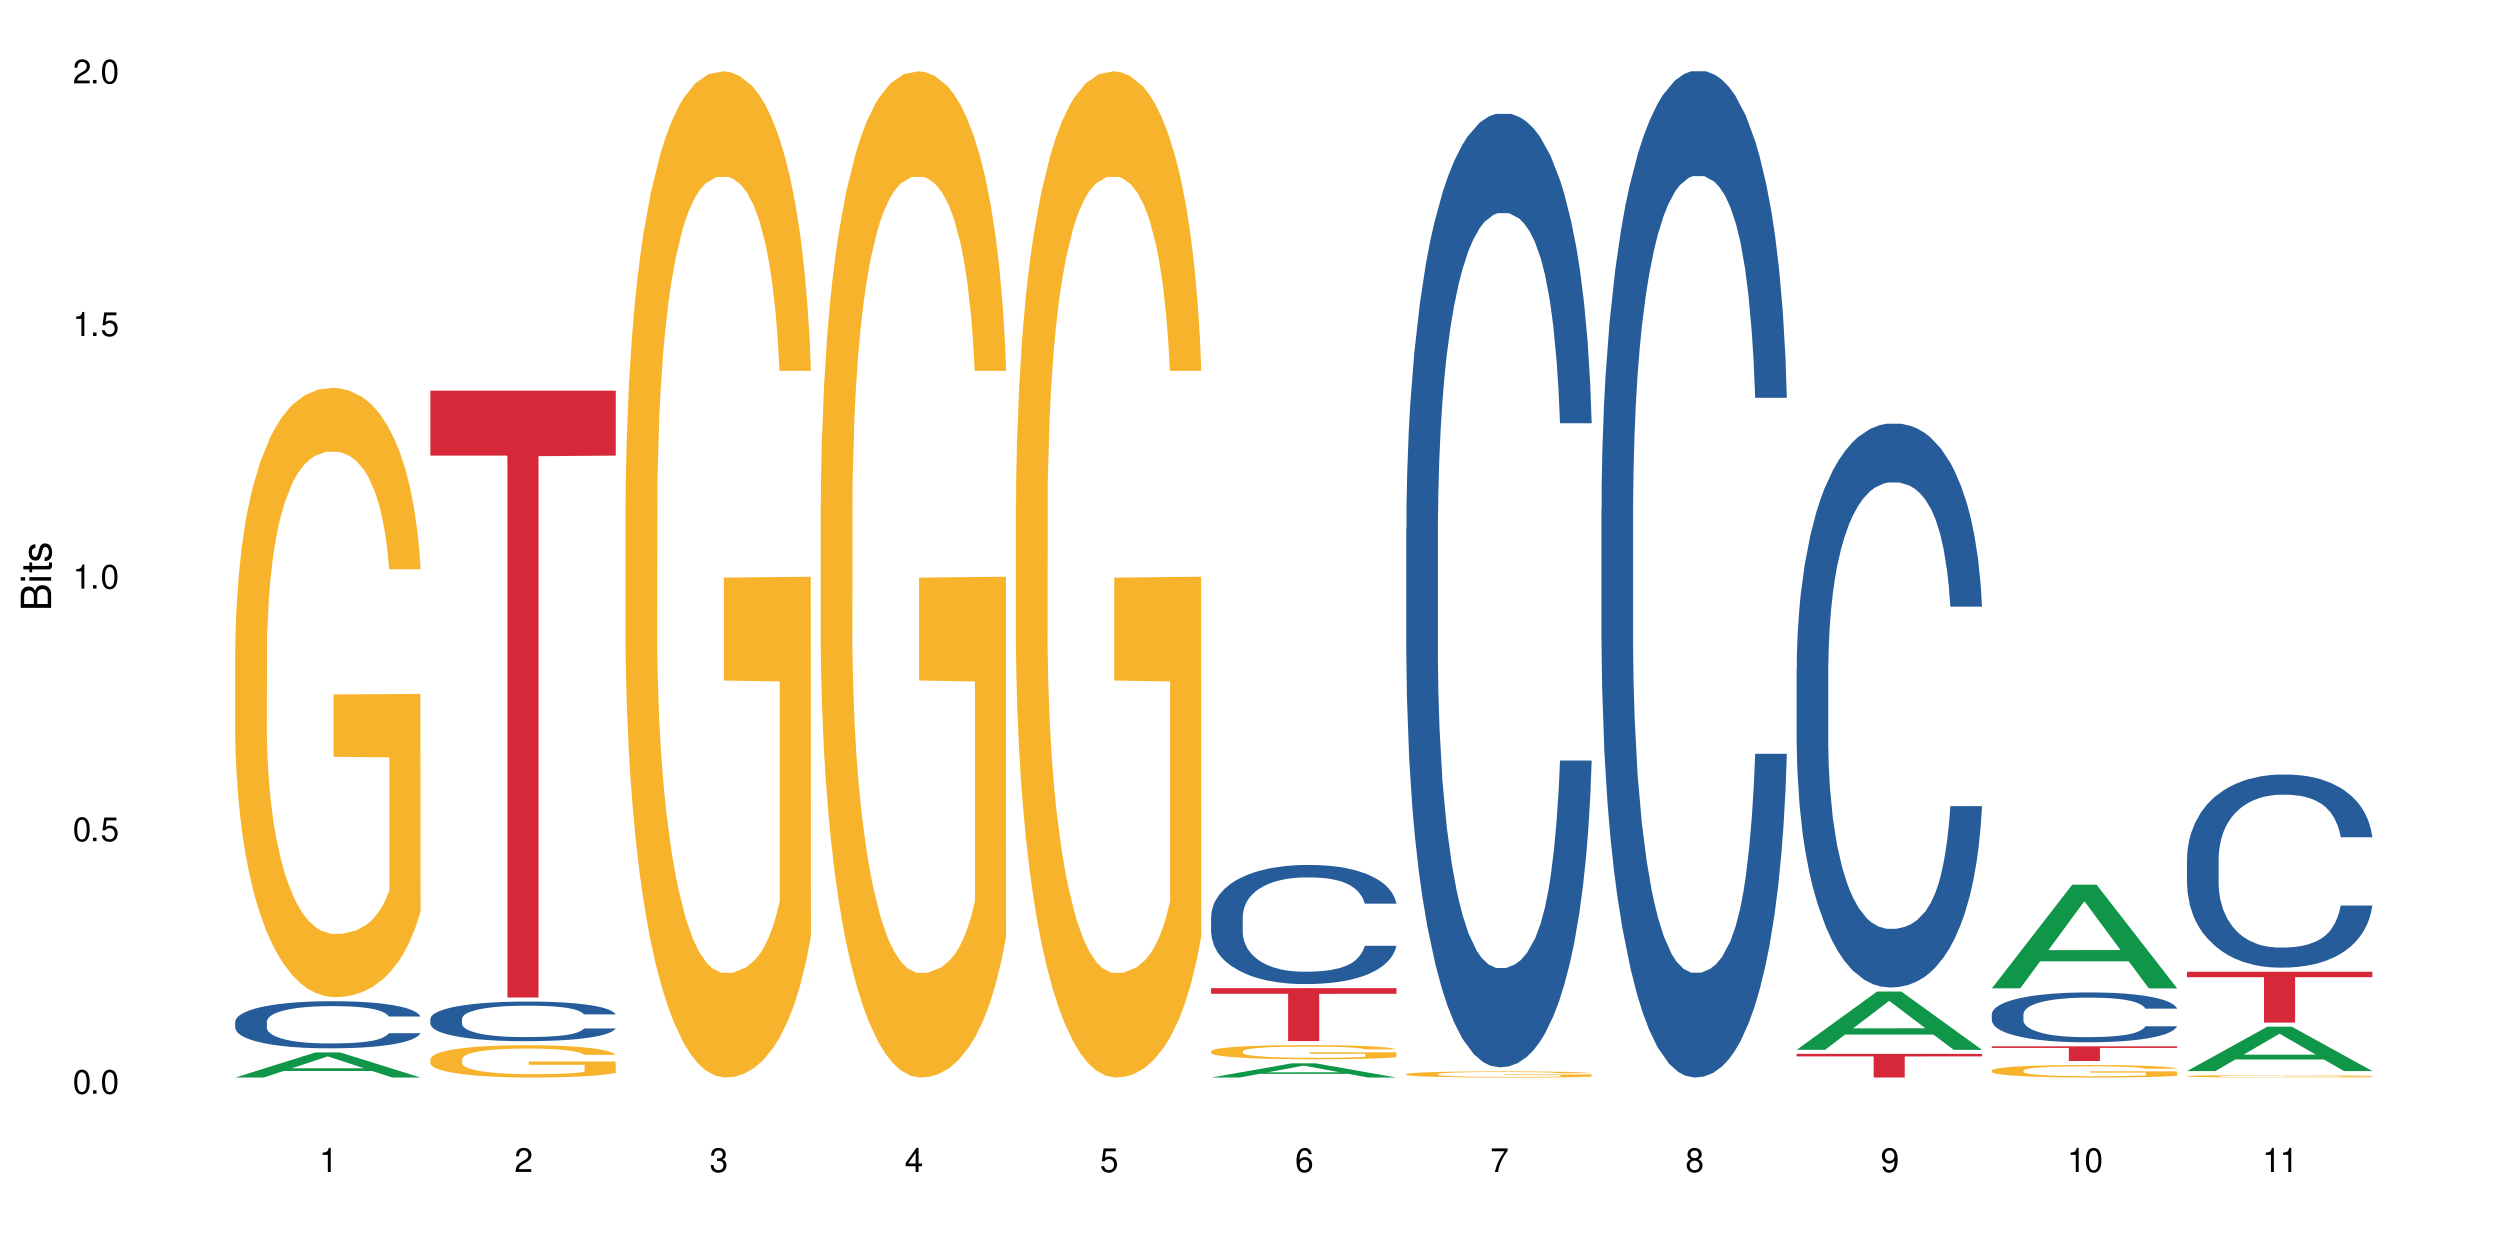
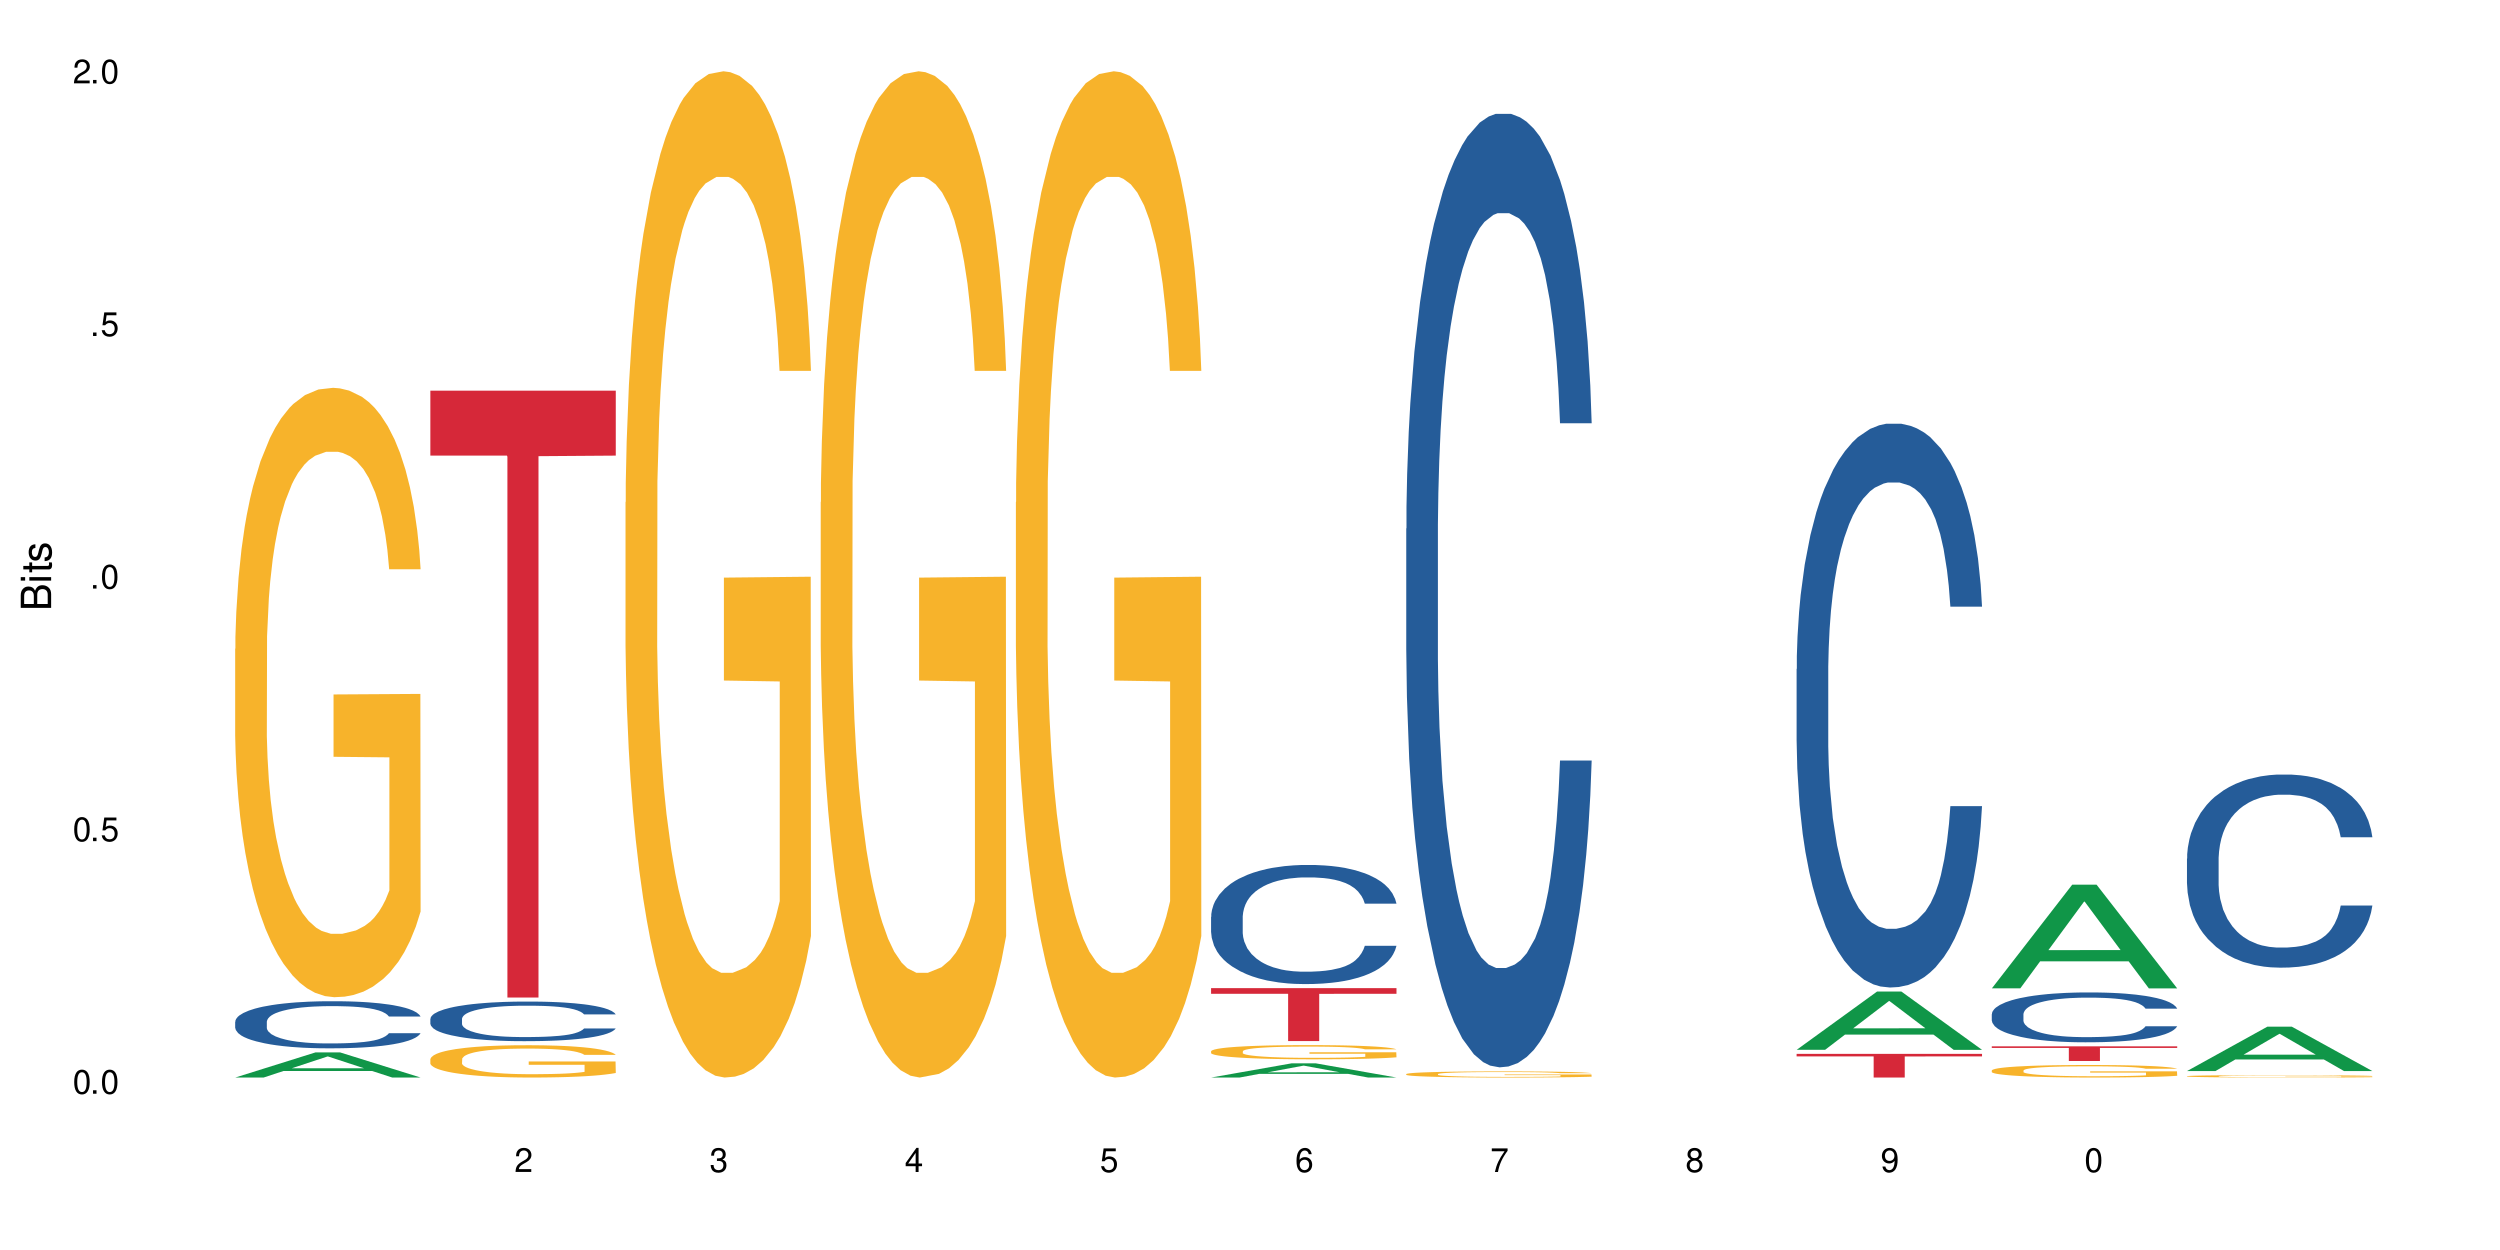
<svg xmlns="http://www.w3.org/2000/svg" xmlns:xlink="http://www.w3.org/1999/xlink" width="720" height="360" viewBox="0 0 720 360">
  <defs>
    <g>
      <g id="glyph-0-0">
</g>
      <g id="glyph-0-1">
        <path d="M 2.641 -6.938 C 2 -6.938 1.422 -6.656 1.078 -6.172 C 0.641 -5.562 0.406 -4.641 0.406 -3.359 C 0.406 -1.016 1.188 0.219 2.641 0.219 C 4.078 0.219 4.859 -1.016 4.859 -3.297 C 4.859 -4.641 4.656 -5.547 4.203 -6.172 C 3.844 -6.656 3.281 -6.938 2.641 -6.938 Z M 2.641 -6.188 C 3.547 -6.188 4 -5.25 4 -3.375 C 4 -1.406 3.562 -0.484 2.625 -0.484 C 1.734 -0.484 1.281 -1.438 1.281 -3.344 C 1.281 -5.25 1.734 -6.188 2.641 -6.188 Z M 2.641 -6.188 " />
      </g>
      <g id="glyph-0-2">
        <path d="M 1.828 -1 L 0.828 -1 L 0.828 0 L 1.828 0 Z M 1.828 -1 " />
      </g>
      <g id="glyph-0-3">
        <path d="M 4.562 -6.797 L 1.062 -6.797 L 0.547 -3.094 L 1.328 -3.094 C 1.719 -3.562 2.047 -3.734 2.578 -3.734 C 3.484 -3.734 4.062 -3.109 4.062 -2.094 C 4.062 -1.125 3.484 -0.531 2.578 -0.531 C 1.828 -0.531 1.375 -0.906 1.188 -1.672 L 0.328 -1.672 C 0.453 -1.109 0.547 -0.844 0.75 -0.594 C 1.125 -0.078 1.828 0.219 2.594 0.219 C 3.969 0.219 4.922 -0.781 4.922 -2.219 C 4.922 -3.562 4.031 -4.484 2.719 -4.484 C 2.25 -4.484 1.859 -4.359 1.469 -4.062 L 1.734 -5.969 L 4.562 -5.969 Z M 4.562 -6.797 " />
      </g>
      <g id="glyph-0-4">
-         <path d="M 2.484 -4.938 L 2.484 0 L 3.328 0 L 3.328 -6.938 L 2.766 -6.938 C 2.469 -5.875 2.281 -5.734 0.984 -5.562 L 0.984 -4.938 Z M 2.484 -4.938 " />
-       </g>
+         </g>
      <g id="glyph-0-5">
        <path d="M 4.859 -0.828 L 1.281 -0.828 C 1.359 -1.406 1.672 -1.781 2.5 -2.281 L 3.469 -2.828 C 4.406 -3.344 4.906 -4.062 4.906 -4.906 C 4.906 -5.484 4.672 -6.031 4.266 -6.406 C 3.859 -6.766 3.375 -6.938 2.719 -6.938 C 1.859 -6.938 1.219 -6.625 0.844 -6.031 C 0.609 -5.672 0.5 -5.234 0.484 -4.531 L 1.328 -4.531 C 1.359 -5.016 1.406 -5.281 1.531 -5.516 C 1.75 -5.938 2.188 -6.203 2.703 -6.203 C 3.469 -6.203 4.031 -5.641 4.031 -4.891 C 4.031 -4.344 3.719 -3.859 3.125 -3.516 L 2.234 -3 C 0.812 -2.172 0.406 -1.531 0.328 -0.016 L 4.859 -0.016 Z M 4.859 -0.828 " />
      </g>
      <g id="glyph-0-6">
        <path d="M 2.125 -3.188 L 2.578 -3.188 C 3.5 -3.188 3.984 -2.766 3.984 -1.922 C 3.984 -1.062 3.469 -0.531 2.594 -0.531 C 1.656 -0.531 1.203 -1 1.156 -2.016 L 0.312 -2.016 C 0.344 -1.453 0.438 -1.094 0.609 -0.781 C 0.953 -0.109 1.625 0.219 2.547 0.219 C 3.953 0.219 4.859 -0.625 4.859 -1.938 C 4.859 -2.828 4.516 -3.297 3.703 -3.594 C 4.344 -3.844 4.656 -4.328 4.656 -5.031 C 4.656 -6.219 3.875 -6.938 2.578 -6.938 C 1.203 -6.938 0.484 -6.172 0.453 -4.703 L 1.297 -4.703 C 1.312 -5.125 1.344 -5.359 1.453 -5.578 C 1.641 -5.969 2.062 -6.203 2.594 -6.203 C 3.344 -6.203 3.797 -5.75 3.797 -5 C 3.797 -4.516 3.609 -4.219 3.25 -4.047 C 3.016 -3.953 2.703 -3.922 2.125 -3.906 Z M 2.125 -3.188 " />
      </g>
      <g id="glyph-0-7">
        <path d="M 3.141 -1.672 L 3.141 0 L 3.984 0 L 3.984 -1.672 L 4.984 -1.672 L 4.984 -2.438 L 3.984 -2.438 L 3.984 -6.938 L 3.359 -6.938 L 0.266 -2.578 L 0.266 -1.672 Z M 3.141 -2.438 L 1 -2.438 L 3.141 -5.5 Z M 3.141 -2.438 " />
      </g>
      <g id="glyph-0-8">
        <path d="M 4.781 -5.125 C 4.609 -6.266 3.891 -6.938 2.844 -6.938 C 2.094 -6.938 1.422 -6.578 1.031 -5.953 C 0.594 -5.266 0.406 -4.422 0.406 -3.172 C 0.406 -2 0.578 -1.25 0.984 -0.641 C 1.359 -0.078 1.953 0.219 2.703 0.219 C 3.984 0.219 4.922 -0.75 4.922 -2.094 C 4.922 -3.375 4.062 -4.281 2.844 -4.281 C 2.172 -4.281 1.641 -4.031 1.281 -3.516 C 1.281 -5.234 1.828 -6.188 2.797 -6.188 C 3.391 -6.188 3.797 -5.797 3.938 -5.125 Z M 2.734 -3.531 C 3.547 -3.531 4.062 -2.953 4.062 -2.031 C 4.062 -1.156 3.484 -0.531 2.703 -0.531 C 1.922 -0.531 1.328 -1.188 1.328 -2.078 C 1.328 -2.938 1.906 -3.531 2.734 -3.531 Z M 2.734 -3.531 " />
      </g>
      <g id="glyph-0-9">
        <path d="M 4.984 -6.797 L 0.438 -6.797 L 0.438 -5.969 L 4.109 -5.969 C 2.5 -3.656 1.828 -2.234 1.328 0 L 2.219 0 C 2.594 -2.172 3.453 -4.047 4.984 -6.094 Z M 4.984 -6.797 " />
      </g>
      <g id="glyph-0-10">
        <path d="M 3.75 -3.656 C 4.469 -4.094 4.688 -4.438 4.688 -5.078 C 4.688 -6.172 3.844 -6.938 2.641 -6.938 C 1.438 -6.938 0.594 -6.172 0.594 -5.094 C 0.594 -4.438 0.812 -4.094 1.516 -3.656 C 0.734 -3.266 0.359 -2.703 0.359 -1.922 C 0.359 -0.656 1.281 0.219 2.641 0.219 C 3.984 0.219 4.922 -0.656 4.922 -1.922 C 4.922 -2.703 4.531 -3.266 3.75 -3.656 Z M 2.641 -6.188 C 3.359 -6.188 3.812 -5.75 3.812 -5.062 C 3.812 -4.406 3.344 -3.984 2.641 -3.984 C 1.922 -3.984 1.453 -4.406 1.453 -5.078 C 1.453 -5.75 1.922 -6.188 2.641 -6.188 Z M 2.641 -3.266 C 3.484 -3.266 4.062 -2.719 4.062 -1.906 C 4.062 -1.078 3.484 -0.531 2.625 -0.531 C 1.797 -0.531 1.219 -1.094 1.219 -1.906 C 1.219 -2.719 1.781 -3.266 2.641 -3.266 Z M 2.641 -3.266 " />
      </g>
      <g id="glyph-0-11">
        <path d="M 0.516 -1.578 C 0.672 -0.453 1.406 0.219 2.438 0.219 C 3.188 0.219 3.859 -0.141 4.266 -0.766 C 4.688 -1.453 4.891 -2.297 4.891 -3.547 C 4.891 -4.719 4.703 -5.453 4.312 -6.078 C 3.938 -6.641 3.344 -6.938 2.594 -6.938 C 1.297 -6.938 0.359 -5.969 0.359 -4.625 C 0.359 -3.344 1.234 -2.453 2.453 -2.453 C 3.094 -2.453 3.578 -2.672 4.016 -3.203 C 4 -1.484 3.469 -0.531 2.5 -0.531 C 1.906 -0.531 1.484 -0.906 1.359 -1.578 Z M 2.578 -6.203 C 3.375 -6.203 3.969 -5.531 3.969 -4.641 C 3.969 -3.797 3.391 -3.188 2.547 -3.188 C 1.734 -3.188 1.234 -3.766 1.234 -4.688 C 1.234 -5.562 1.797 -6.203 2.578 -6.203 Z M 2.578 -6.203 " />
      </g>
      <g id="glyph-1-0">
</g>
      <g id="glyph-1-1">
        <path d="M 0 -0.953 L 0 -4.891 C 0 -5.719 -0.234 -6.344 -0.734 -6.797 C -1.188 -7.234 -1.812 -7.469 -2.5 -7.469 C -3.547 -7.469 -4.188 -7 -4.625 -5.875 C -4.984 -6.688 -5.625 -7.094 -6.531 -7.094 C -7.172 -7.094 -7.734 -6.859 -8.141 -6.391 C -8.562 -5.922 -8.75 -5.344 -8.75 -4.5 L -8.75 -0.953 Z M -4.984 -2.062 L -7.766 -2.062 L -7.766 -4.219 C -7.766 -4.844 -7.688 -5.203 -7.453 -5.5 C -7.219 -5.812 -6.859 -5.969 -6.375 -5.969 C -5.891 -5.969 -5.531 -5.812 -5.297 -5.5 C -5.062 -5.203 -4.984 -4.844 -4.984 -4.219 Z M -0.984 -2.062 L -4 -2.062 L -4 -4.781 C -4 -5.766 -3.438 -6.359 -2.484 -6.359 C -1.547 -6.359 -0.984 -5.766 -0.984 -4.781 Z M -0.984 -2.062 " />
      </g>
      <g id="glyph-1-2">
        <path d="M -6.281 -1.797 L -6.281 -0.797 L 0 -0.797 L 0 -1.797 Z M -8.75 -1.797 L -8.75 -0.797 L -7.484 -0.797 L -7.484 -1.797 Z M -8.75 -1.797 " />
      </g>
      <g id="glyph-1-3">
        <path d="M -6.281 -3.047 L -6.281 -2.016 L -8.016 -2.016 L -8.016 -1.016 L -6.281 -1.016 L -6.281 -0.172 L -5.469 -0.172 L -5.469 -1.016 L -0.719 -1.016 C -0.078 -1.016 0.281 -1.453 0.281 -2.234 C 0.281 -2.5 0.25 -2.719 0.188 -3.047 L -0.641 -3.047 C -0.609 -2.906 -0.594 -2.766 -0.594 -2.562 C -0.594 -2.141 -0.719 -2.016 -1.156 -2.016 L -5.469 -2.016 L -5.469 -3.047 Z M -6.281 -3.047 " />
      </g>
      <g id="glyph-1-4">
        <path d="M -4.531 -5.25 C -5.766 -5.25 -6.469 -4.422 -6.469 -2.969 C -6.469 -1.516 -5.719 -0.562 -4.547 -0.562 C -3.562 -0.562 -3.094 -1.062 -2.734 -2.562 L -2.516 -3.484 C -2.344 -4.188 -2.094 -4.469 -1.641 -4.469 C -1.047 -4.469 -0.641 -3.875 -0.641 -3 C -0.641 -2.453 -0.797 -2 -1.062 -1.75 C -1.25 -1.594 -1.422 -1.531 -1.875 -1.469 L -1.875 -0.406 C -0.422 -0.453 0.281 -1.266 0.281 -2.922 C 0.281 -4.5 -0.5 -5.516 -1.719 -5.516 C -2.656 -5.516 -3.172 -4.984 -3.469 -3.734 L -3.703 -2.766 C -3.891 -1.953 -4.156 -1.609 -4.594 -1.609 C -5.188 -1.609 -5.547 -2.125 -5.547 -2.938 C -5.547 -3.75 -5.203 -4.172 -4.531 -4.203 Z M -4.531 -5.25 " />
      </g>
    </g>
  </defs>
  <rect x="-72" y="-36" width="864" height="432" fill="rgb(100%, 100%, 100%)" fill-opacity="1" />
  <path fill-rule="nonzero" fill="rgb(6.275%, 58.824%, 28.235%)" fill-opacity="1" d="M 67.73 310.324 L 67.789 310.32 L 90.895 303.082 L 97.91 303.082 L 121.133 310.332 L 112.973 310.332 L 107.152 308.441 L 81.652 308.441 L 75.945 310.324 L 67.73 310.324 L 84.105 307.656 L 104.816 307.652 L 94.488 304.27 L 94.375 304.262 L 94.262 304.281 L 84.047 307.652 L 84.105 307.656 Z M 67.73 310.324 " />
  <path fill-rule="nonzero" fill="rgb(14.51%, 36.078%, 60%)" fill-opacity="1" d="M 67.73 294.262 L 67.797 294.246 L 67.797 293.949 L 67.992 293.48 L 68.449 292.883 L 68.902 292.477 L 70.074 291.746 L 71.703 291.039 L 73.398 290.492 L 74.633 290.172 L 75.742 289.922 L 78.281 289.465 L 79.91 289.23 L 81.668 289.02 L 83.816 288.809 L 85.379 288.684 L 88.895 288.484 L 91.5 288.398 L 93.52 288.359 L 97.883 288.359 L 100.488 288.41 L 102.375 288.473 L 104.461 288.57 L 106.219 288.684 L 109.281 288.957 L 112.016 289.305 L 113.254 289.5 L 115.207 289.887 L 116.703 290.258 L 117.746 290.578 L 118.918 291.039 L 119.961 291.598 L 120.742 292.227 L 121.133 292.762 L 112.016 292.762 L 111.559 292.266 L 111.039 291.879 L 110.062 291.371 L 109.086 291.012 L 107.715 290.652 L 106.48 290.418 L 104.785 290.184 L 103.289 290.035 L 101.727 289.922 L 100.227 289.848 L 97.363 289.773 L 94.039 289.773 L 92.805 289.797 L 90.262 289.898 L 88.895 289.984 L 86.941 290.156 L 85.574 290.32 L 83.945 290.566 L 82.84 290.777 L 81.473 291.102 L 80.496 291.387 L 79.387 291.793 L 78.738 292.105 L 78.152 292.449 L 77.629 292.859 L 77.238 293.293 L 76.977 293.754 L 76.848 294.199 L 76.848 296.121 L 76.977 296.566 L 77.305 297.086 L 78.152 297.844 L 79.387 298.5 L 80.82 299.02 L 82.188 299.391 L 82.969 299.566 L 84.012 299.762 L 85.641 300.012 L 87.984 300.258 L 89.352 300.359 L 91.438 300.457 L 93.586 300.508 L 96.449 300.508 L 98.988 300.457 L 100.684 300.395 L 102.441 300.297 L 104.852 300.086 L 106.348 299.887 L 107.652 299.652 L 108.629 299.418 L 109.281 299.219 L 110.258 298.832 L 111.039 298.414 L 111.625 297.977 L 112.016 297.559 L 121.133 297.559 L 120.742 298.055 L 120.156 298.535 L 119.57 298.895 L 118.656 299.328 L 117.613 299.715 L 116.117 300.148 L 114.879 300.434 L 113.254 300.742 L 111.754 300.977 L 110.125 301.188 L 107.715 301.438 L 106.152 301.559 L 104.461 301.672 L 102.441 301.77 L 99.902 301.859 L 97.168 301.906 L 94.625 301.918 L 91.891 301.895 L 89.871 301.844 L 87.203 301.734 L 83.883 301.512 L 81.473 301.273 L 79.582 301.039 L 77.957 300.793 L 76.133 300.457 L 73.789 299.91 L 72.355 299.492 L 71.379 299.145 L 70.27 298.66 L 69.488 298.227 L 68.578 297.531 L 67.926 296.652 L 67.73 295.973 Z M 67.73 294.262 " />
  <path fill-rule="nonzero" fill="rgb(96.863%, 70.196%, 16.863%)" fill-opacity="1" d="M 67.73 186.863 L 67.797 186.703 L 67.797 183.496 L 68.055 176.285 L 68.707 166.348 L 69.555 158.172 L 70.465 151.762 L 71.051 148.395 L 72.027 143.586 L 72.875 140.062 L 75.023 132.848 L 77.762 126.117 L 79.258 123.23 L 80.949 120.508 L 83.359 117.461 L 84.469 116.34 L 87.855 113.777 L 91.695 112.172 L 95.93 111.691 L 97.883 111.852 L 100.555 112.492 L 104.199 114.258 L 106.285 115.859 L 107.91 117.461 L 109.605 119.547 L 111.688 122.75 L 113.645 126.598 L 115.207 130.445 L 116.77 135.254 L 118.07 140.383 L 119.18 145.992 L 120.156 152.723 L 120.742 158.332 L 121.133 163.941 L 112.078 163.941 L 111.559 158.332 L 110.973 154.004 L 109.996 148.715 L 109.02 144.871 L 108.043 141.824 L 106.219 137.656 L 104.656 135.094 L 102.703 132.848 L 100.812 131.406 L 98.664 130.445 L 97.363 130.125 L 93.91 130.125 L 90.785 131.246 L 88.961 132.527 L 87.66 133.809 L 85.836 136.215 L 84.727 138.137 L 84.078 139.422 L 82.125 144.391 L 80.82 148.875 L 80.105 151.922 L 79.191 156.73 L 78.543 161.059 L 77.824 167.469 L 77.434 172.277 L 76.914 183.176 L 76.848 212.027 L 77.043 218.117 L 77.434 224.688 L 77.957 230.457 L 78.738 236.551 L 79.52 241.195 L 80.887 247.449 L 82.059 251.617 L 82.969 254.34 L 84.727 258.668 L 85.445 260.109 L 87.137 262.996 L 88.895 265.238 L 91.047 267.164 L 92.672 268.125 L 95.277 268.926 L 98.598 268.926 L 102.508 267.965 L 104.98 266.68 L 106.676 265.398 L 107.781 264.277 L 109.148 262.516 L 110.125 260.91 L 111.039 259.148 L 112.145 256.422 L 112.145 218.117 L 96.059 217.957 L 96.059 200.004 L 121.066 199.844 L 121.133 262.516 L 119.766 266.84 L 118.07 271.008 L 116.441 274.215 L 114.75 276.938 L 112.34 279.984 L 110.387 281.906 L 107.391 284.152 L 104.656 285.594 L 101.789 286.555 L 99.25 287.035 L 96.254 287.195 L 93.586 286.875 L 90.719 285.914 L 88.441 284.633 L 86.355 283.031 L 84.273 280.945 L 81.668 277.582 L 79.973 274.855 L 78.215 271.488 L 76.457 267.484 L 74.895 263.156 L 73.852 259.789 L 72.812 255.941 L 71.703 251.133 L 70.66 245.684 L 69.879 240.715 L 69.164 235.105 L 68.645 229.816 L 68.121 222.605 L 67.859 216.836 L 67.73 211.867 Z M 67.73 186.863 " />
  <path fill-rule="nonzero" fill="rgb(14.51%, 36.078%, 60%)" fill-opacity="1" d="M 123.941 293.418 L 124.008 293.406 L 124.008 293.156 L 124.203 292.762 L 124.66 292.262 L 125.113 291.918 L 126.285 291.301 L 127.914 290.707 L 129.609 290.25 L 130.844 289.977 L 131.953 289.77 L 134.492 289.383 L 136.121 289.184 L 137.879 289.008 L 140.027 288.832 L 141.59 288.727 L 145.109 288.559 L 147.711 288.488 L 149.73 288.457 L 154.094 288.457 L 156.699 288.496 L 158.59 288.551 L 160.672 288.633 L 162.43 288.727 L 165.492 288.957 L 168.227 289.246 L 169.465 289.414 L 171.418 289.738 L 172.914 290.051 L 173.957 290.32 L 175.129 290.707 L 176.172 291.176 L 176.953 291.707 L 177.344 292.156 L 168.227 292.156 L 167.77 291.738 L 167.25 291.414 L 166.273 290.988 L 165.297 290.688 L 163.93 290.383 L 162.691 290.188 L 160.996 289.988 L 159.5 289.863 L 157.938 289.77 L 156.438 289.707 L 153.574 289.645 L 150.254 289.645 L 149.016 289.664 L 146.477 289.746 L 145.109 289.82 L 143.152 289.969 L 141.785 290.102 L 140.156 290.312 L 139.051 290.488 L 137.684 290.758 L 136.707 291 L 135.598 291.344 L 134.949 291.602 L 134.363 291.895 L 133.84 292.238 L 133.449 292.605 L 133.191 292.988 L 133.059 293.363 L 133.059 294.98 L 133.191 295.355 L 133.516 295.793 L 134.363 296.43 L 135.598 296.98 L 137.031 297.422 L 138.398 297.734 L 139.18 297.879 L 140.223 298.047 L 141.852 298.254 L 144.195 298.461 L 145.562 298.547 L 147.648 298.629 L 149.797 298.672 L 152.66 298.672 L 155.203 298.629 L 156.895 298.578 L 158.652 298.492 L 161.062 298.316 L 162.559 298.148 L 163.863 297.953 L 164.84 297.754 L 165.492 297.586 L 166.469 297.266 L 167.25 296.91 L 167.836 296.543 L 168.227 296.191 L 177.344 296.191 L 176.953 296.605 L 176.367 297.012 L 175.781 297.316 L 174.867 297.68 L 173.828 298.004 L 172.328 298.367 L 171.09 298.609 L 169.465 298.867 L 167.965 299.066 L 166.336 299.246 L 163.93 299.453 L 162.363 299.559 L 160.672 299.652 L 158.652 299.734 L 156.113 299.809 L 153.379 299.848 L 150.84 299.859 L 148.102 299.84 L 146.086 299.797 L 143.414 299.703 L 140.094 299.516 L 137.684 299.316 L 135.793 299.121 L 134.168 298.91 L 132.344 298.629 L 130 298.172 L 128.566 297.816 L 127.59 297.523 L 126.48 297.117 L 125.699 296.754 L 124.789 296.168 L 124.137 295.43 L 123.941 294.855 Z M 123.941 293.418 " />
  <path fill-rule="nonzero" fill="rgb(96.863%, 70.196%, 16.863%)" fill-opacity="1" d="M 123.941 305.012 L 124.008 305 L 124.008 304.832 L 124.27 304.449 L 124.918 303.922 L 125.766 303.488 L 126.676 303.148 L 127.266 302.969 L 128.242 302.715 L 129.086 302.527 L 131.234 302.145 L 133.973 301.789 L 135.469 301.637 L 137.164 301.492 L 139.57 301.328 L 140.68 301.27 L 144.066 301.133 L 147.906 301.047 L 152.141 301.023 L 154.094 301.031 L 156.766 301.066 L 160.41 301.16 L 162.496 301.246 L 164.125 301.328 L 165.816 301.441 L 167.902 301.609 L 169.855 301.812 L 171.418 302.02 L 172.98 302.273 L 174.281 302.547 L 175.391 302.844 L 176.367 303.199 L 176.953 303.496 L 177.344 303.793 L 168.293 303.793 L 167.77 303.496 L 167.184 303.27 L 166.207 302.988 L 165.23 302.781 L 164.254 302.621 L 162.43 302.402 L 160.867 302.266 L 158.914 302.145 L 157.023 302.07 L 154.875 302.02 L 153.574 302 L 150.121 302 L 146.996 302.059 L 145.172 302.129 L 143.871 302.195 L 142.047 302.324 L 140.941 302.426 L 140.289 302.492 L 138.336 302.758 L 137.031 302.996 L 136.316 303.156 L 135.402 303.414 L 134.754 303.641 L 134.035 303.98 L 133.645 304.238 L 133.125 304.816 L 133.059 306.344 L 133.254 306.668 L 133.645 307.016 L 134.168 307.324 L 134.949 307.645 L 135.73 307.891 L 137.098 308.223 L 138.27 308.445 L 139.18 308.59 L 140.941 308.82 L 141.656 308.895 L 143.348 309.047 L 145.109 309.168 L 147.258 309.27 L 148.883 309.32 L 151.488 309.363 L 154.812 309.363 L 158.719 309.312 L 161.191 309.246 L 162.887 309.176 L 163.992 309.117 L 165.359 309.023 L 166.336 308.938 L 167.25 308.844 L 168.355 308.699 L 168.355 306.668 L 152.27 306.66 L 152.27 305.707 L 177.277 305.699 L 177.344 309.023 L 175.977 309.254 L 174.281 309.473 L 172.656 309.645 L 170.961 309.789 L 168.551 309.949 L 166.598 310.051 L 163.602 310.172 L 160.867 310.246 L 158 310.297 L 155.461 310.324 L 152.465 310.332 L 149.797 310.316 L 146.93 310.266 L 144.652 310.195 L 142.566 310.113 L 140.484 310 L 137.879 309.824 L 136.188 309.68 L 134.426 309.5 L 132.668 309.285 L 131.105 309.059 L 130.062 308.879 L 129.023 308.676 L 127.914 308.418 L 126.871 308.129 L 126.09 307.867 L 125.375 307.57 L 124.855 307.289 L 124.332 306.906 L 124.074 306.602 L 123.941 306.336 Z M 123.941 305.012 " />
  <path fill-rule="nonzero" fill="rgb(83.922%, 15.686%, 22.353%)" fill-opacity="1" d="M 123.941 112.508 L 177.344 112.508 L 177.344 131.215 L 155.086 131.379 L 155.086 287.293 L 146.133 287.293 L 146.133 131.543 L 146.004 131.215 L 123.941 131.215 Z M 123.941 112.508 " />
  <path fill-rule="nonzero" fill="rgb(96.863%, 70.196%, 16.863%)" fill-opacity="1" d="M 180.152 144.652 L 180.219 144.387 L 180.219 139.094 L 180.48 127.184 L 181.129 110.777 L 181.977 97.277 L 182.891 86.691 L 183.477 81.133 L 184.453 73.195 L 185.297 67.371 L 187.449 55.461 L 190.184 44.348 L 191.68 39.582 L 193.375 35.082 L 195.785 30.055 L 196.891 28.203 L 200.277 23.965 L 204.121 21.32 L 208.352 20.527 L 210.305 20.789 L 212.977 21.848 L 216.621 24.762 L 218.707 27.406 L 220.336 30.055 L 222.027 33.496 L 224.113 38.789 L 226.066 45.141 L 227.629 51.492 L 229.191 59.43 L 230.492 67.902 L 231.602 77.164 L 232.578 88.281 L 233.164 97.543 L 233.555 106.805 L 224.504 106.805 L 223.98 97.543 L 223.395 90.398 L 222.418 81.664 L 221.441 75.312 L 220.465 70.281 L 218.641 63.402 L 217.078 59.168 L 215.125 55.461 L 213.238 53.078 L 211.086 51.492 L 209.785 50.961 L 206.332 50.961 L 203.207 52.816 L 201.383 54.934 L 200.082 57.051 L 198.258 61.02 L 197.152 64.195 L 196.5 66.312 L 194.547 74.516 L 193.242 81.93 L 192.527 86.957 L 191.617 94.898 L 190.965 102.043 L 190.246 112.629 L 189.855 120.57 L 189.336 138.566 L 189.27 186.207 L 189.465 196.262 L 189.855 207.113 L 190.379 216.641 L 191.16 226.699 L 191.941 234.375 L 193.309 244.695 L 194.48 251.578 L 195.395 256.078 L 197.152 263.223 L 197.867 265.605 L 199.562 270.367 L 201.32 274.074 L 203.469 277.25 L 205.098 278.836 L 207.699 280.16 L 211.023 280.16 L 214.93 278.574 L 217.402 276.457 L 219.098 274.34 L 220.203 272.484 L 221.57 269.574 L 222.551 266.926 L 223.461 264.016 L 224.566 259.516 L 224.566 196.262 L 208.484 195.996 L 208.484 166.355 L 233.488 166.09 L 233.555 269.574 L 232.188 276.719 L 230.492 283.602 L 228.867 288.895 L 227.172 293.395 L 224.762 298.422 L 222.809 301.598 L 219.812 305.305 L 217.078 307.688 L 214.215 309.273 L 211.672 310.066 L 208.68 310.332 L 206.008 309.805 L 203.141 308.215 L 200.863 306.098 L 198.777 303.453 L 196.695 300.012 L 194.09 294.453 L 192.398 289.953 L 190.641 284.395 L 188.879 277.777 L 187.316 270.633 L 186.277 265.074 L 185.234 258.723 L 184.125 250.781 L 183.086 241.785 L 182.305 233.578 L 181.586 224.316 L 181.066 215.582 L 180.543 203.672 L 180.285 194.145 L 180.152 185.941 Z M 180.152 144.652 " />
-   <path fill-rule="nonzero" fill="rgb(96.863%, 70.196%, 16.863%)" fill-opacity="1" d="M 236.367 144.652 L 236.43 144.387 L 236.43 139.094 L 236.691 127.184 L 237.344 110.777 L 238.188 97.277 L 239.102 86.691 L 239.688 81.133 L 240.664 73.195 L 241.512 67.371 L 243.66 55.461 L 246.395 44.348 L 247.891 39.582 L 249.586 35.082 L 251.996 30.055 L 253.102 28.203 L 256.488 23.965 L 260.332 21.32 L 264.562 20.527 L 266.516 20.789 L 269.188 21.848 L 272.836 24.762 L 274.918 27.406 L 276.547 30.055 L 278.238 33.496 L 280.324 38.789 L 282.277 45.141 L 283.84 51.492 L 285.402 59.43 L 286.707 67.902 L 287.812 77.164 L 288.789 88.281 L 289.375 97.543 L 289.766 106.805 L 280.715 106.805 L 280.191 97.543 L 279.605 90.398 L 278.629 81.664 L 277.652 75.312 L 276.676 70.281 L 274.852 63.402 L 273.289 59.168 L 271.336 55.461 L 269.449 53.078 L 267.301 51.492 L 265.996 50.961 L 262.543 50.961 L 259.418 52.816 L 257.594 54.934 L 256.293 57.051 L 254.469 61.02 L 253.363 64.195 L 252.711 66.312 L 250.758 74.516 L 249.457 81.93 L 248.738 86.957 L 247.828 94.898 L 247.176 102.043 L 246.461 112.629 L 246.07 120.57 L 245.547 138.566 L 245.484 186.207 L 245.68 196.262 L 246.07 207.113 L 246.59 216.641 L 247.371 226.699 L 248.152 234.375 L 249.52 244.695 L 250.691 251.578 L 251.605 256.078 L 253.363 263.223 L 254.078 265.605 L 255.773 270.367 L 257.531 274.074 L 259.68 277.25 L 261.309 278.836 L 263.914 280.16 L 267.234 280.16 L 271.141 278.574 L 273.617 276.457 L 275.309 274.34 L 276.418 272.484 L 277.785 269.574 L 278.762 266.926 L 279.672 264.016 L 280.781 259.516 L 280.781 196.262 L 264.695 195.996 L 264.695 166.355 L 289.699 166.09 L 289.766 269.574 L 288.398 276.719 L 286.707 283.602 L 285.078 288.895 L 283.383 293.395 L 280.977 298.422 L 279.02 301.598 L 276.023 305.305 L 273.289 307.688 L 270.426 309.273 L 267.887 310.066 L 264.891 310.332 L 262.219 309.805 L 259.355 308.215 L 257.074 306.098 L 254.992 303.453 L 252.906 300.012 L 250.301 294.453 L 248.609 289.953 L 246.852 284.395 L 245.094 277.777 L 243.527 270.633 L 242.488 265.074 L 241.445 258.723 L 240.34 250.781 L 239.297 241.785 L 238.516 233.578 L 237.797 224.316 L 237.277 215.582 L 236.758 203.672 L 236.496 194.145 L 236.367 185.941 Z M 236.367 144.652 " />
+   <path fill-rule="nonzero" fill="rgb(96.863%, 70.196%, 16.863%)" fill-opacity="1" d="M 236.367 144.652 L 236.43 144.387 L 236.43 139.094 L 236.691 127.184 L 237.344 110.777 L 238.188 97.277 L 239.102 86.691 L 239.688 81.133 L 240.664 73.195 L 241.512 67.371 L 243.66 55.461 L 246.395 44.348 L 247.891 39.582 L 249.586 35.082 L 251.996 30.055 L 253.102 28.203 L 256.488 23.965 L 260.332 21.32 L 264.562 20.527 L 266.516 20.789 L 269.188 21.848 L 272.836 24.762 L 274.918 27.406 L 276.547 30.055 L 278.238 33.496 L 280.324 38.789 L 282.277 45.141 L 283.84 51.492 L 285.402 59.43 L 286.707 67.902 L 287.812 77.164 L 288.789 88.281 L 289.375 97.543 L 289.766 106.805 L 280.715 106.805 L 280.191 97.543 L 279.605 90.398 L 278.629 81.664 L 277.652 75.312 L 276.676 70.281 L 274.852 63.402 L 273.289 59.168 L 271.336 55.461 L 269.449 53.078 L 267.301 51.492 L 265.996 50.961 L 262.543 50.961 L 259.418 52.816 L 257.594 54.934 L 256.293 57.051 L 254.469 61.02 L 253.363 64.195 L 252.711 66.312 L 250.758 74.516 L 249.457 81.93 L 248.738 86.957 L 247.828 94.898 L 247.176 102.043 L 246.461 112.629 L 246.07 120.57 L 245.547 138.566 L 245.484 186.207 L 245.68 196.262 L 246.07 207.113 L 246.59 216.641 L 247.371 226.699 L 248.152 234.375 L 249.52 244.695 L 250.691 251.578 L 251.605 256.078 L 253.363 263.223 L 254.078 265.605 L 255.773 270.367 L 257.531 274.074 L 259.68 277.25 L 261.309 278.836 L 263.914 280.16 L 267.234 280.16 L 271.141 278.574 L 273.617 276.457 L 275.309 274.34 L 276.418 272.484 L 277.785 269.574 L 278.762 266.926 L 279.672 264.016 L 280.781 259.516 L 280.781 196.262 L 264.695 195.996 L 264.695 166.355 L 289.699 166.09 L 289.766 269.574 L 288.398 276.719 L 286.707 283.602 L 285.078 288.895 L 283.383 293.395 L 280.977 298.422 L 279.02 301.598 L 276.023 305.305 L 273.289 307.688 L 270.426 309.273 L 264.891 310.332 L 262.219 309.805 L 259.355 308.215 L 257.074 306.098 L 254.992 303.453 L 252.906 300.012 L 250.301 294.453 L 248.609 289.953 L 246.852 284.395 L 245.094 277.777 L 243.527 270.633 L 242.488 265.074 L 241.445 258.723 L 240.34 250.781 L 239.297 241.785 L 238.516 233.578 L 237.797 224.316 L 237.277 215.582 L 236.758 203.672 L 236.496 194.145 L 236.367 185.941 Z M 236.367 144.652 " />
  <path fill-rule="nonzero" fill="rgb(96.863%, 70.196%, 16.863%)" fill-opacity="1" d="M 292.578 144.652 L 292.641 144.387 L 292.641 139.094 L 292.902 127.184 L 293.555 110.777 L 294.398 97.277 L 295.312 86.691 L 295.898 81.133 L 296.875 73.195 L 297.723 67.371 L 299.871 55.461 L 302.605 44.348 L 304.105 39.582 L 305.797 35.082 L 308.207 30.055 L 309.312 28.203 L 312.699 23.965 L 316.543 21.32 L 320.773 20.527 L 322.73 20.789 L 325.398 21.848 L 329.047 24.762 L 331.129 27.406 L 332.758 30.055 L 334.449 33.496 L 336.535 38.789 L 338.488 45.141 L 340.051 51.492 L 341.613 59.43 L 342.918 67.902 L 344.023 77.164 L 345 88.281 L 345.586 97.543 L 345.977 106.805 L 336.926 106.805 L 336.406 97.543 L 335.82 90.398 L 334.84 81.664 L 333.863 75.312 L 332.887 70.281 L 331.066 63.402 L 329.5 59.168 L 327.547 55.461 L 325.66 53.078 L 323.512 51.492 L 322.207 50.961 L 318.758 50.961 L 315.629 52.816 L 313.809 54.934 L 312.504 57.051 L 310.68 61.02 L 309.574 64.195 L 308.922 66.312 L 306.969 74.516 L 305.668 81.93 L 304.949 86.957 L 304.039 94.898 L 303.387 102.043 L 302.672 112.629 L 302.281 120.57 L 301.758 138.566 L 301.695 186.207 L 301.891 196.262 L 302.281 207.113 L 302.801 216.641 L 303.582 226.699 L 304.363 234.375 L 305.73 244.695 L 306.902 251.578 L 307.816 256.078 L 309.574 263.223 L 310.289 265.605 L 311.984 270.367 L 313.742 274.074 L 315.891 277.25 L 317.52 278.836 L 320.125 280.16 L 323.445 280.16 L 327.352 278.574 L 329.828 276.457 L 331.52 274.34 L 332.629 272.484 L 333.996 269.574 L 334.973 266.926 L 335.883 264.016 L 336.992 259.516 L 336.992 196.262 L 320.906 195.996 L 320.906 166.355 L 345.914 166.09 L 345.977 269.574 L 344.609 276.719 L 342.918 283.602 L 341.289 288.895 L 339.598 293.395 L 337.188 298.422 L 335.234 301.598 L 332.238 305.305 L 329.5 307.688 L 326.637 309.273 L 324.098 310.066 L 321.102 310.332 L 318.43 309.805 L 315.566 308.215 L 313.285 306.098 L 311.203 303.453 L 309.117 300.012 L 306.512 294.453 L 304.82 289.953 L 303.062 284.395 L 301.305 277.777 L 299.742 270.633 L 298.699 265.074 L 297.656 258.723 L 296.551 250.781 L 295.508 241.785 L 294.727 233.578 L 294.008 224.316 L 293.488 215.582 L 292.969 203.672 L 292.707 194.145 L 292.578 185.941 Z M 292.578 144.652 " />
  <path fill-rule="nonzero" fill="rgb(6.275%, 58.824%, 28.235%)" fill-opacity="1" d="M 348.789 310.328 L 348.844 310.324 L 371.953 306.246 L 378.969 306.246 L 402.188 310.332 L 394.031 310.332 L 388.211 309.266 L 362.711 309.266 L 357.004 310.328 L 348.789 310.328 L 365.164 308.824 L 385.871 308.82 L 375.547 306.914 L 375.434 306.91 L 375.316 306.922 L 365.105 308.82 L 365.164 308.824 Z M 348.789 310.328 " />
  <path fill-rule="nonzero" fill="rgb(14.51%, 36.078%, 60%)" fill-opacity="1" d="M 348.789 264.047 L 348.852 264.016 L 348.852 263.266 L 349.051 262.074 L 349.504 260.57 L 349.961 259.535 L 351.133 257.688 L 352.762 255.898 L 354.453 254.52 L 355.691 253.707 L 356.797 253.078 L 359.34 251.918 L 360.965 251.324 L 362.727 250.793 L 364.875 250.258 L 366.438 249.945 L 369.953 249.445 L 372.559 249.227 L 374.578 249.129 L 378.941 249.129 L 381.547 249.258 L 383.434 249.414 L 385.52 249.664 L 387.277 249.945 L 390.336 250.637 L 393.07 251.512 L 394.309 252.016 L 396.262 252.984 L 397.762 253.926 L 398.805 254.742 L 399.977 255.898 L 401.016 257.309 L 401.797 258.91 L 402.188 260.258 L 393.07 260.258 L 392.617 259.004 L 392.094 258.031 L 391.117 256.746 L 390.141 255.836 L 388.773 254.93 L 387.535 254.332 L 385.844 253.738 L 384.344 253.363 L 382.781 253.078 L 381.285 252.891 L 378.418 252.703 L 375.098 252.703 L 373.859 252.766 L 371.32 253.016 L 369.953 253.234 L 368 253.676 L 366.633 254.082 L 365.004 254.711 L 363.898 255.242 L 362.531 256.059 L 361.551 256.777 L 360.445 257.812 L 359.793 258.594 L 359.207 259.473 L 358.688 260.508 L 358.297 261.605 L 358.035 262.762 L 357.906 263.891 L 357.906 268.75 L 358.035 269.879 L 358.363 271.195 L 359.207 273.105 L 360.445 274.766 L 361.879 276.082 L 363.246 277.023 L 364.027 277.461 L 365.07 277.965 L 366.695 278.59 L 369.043 279.219 L 370.41 279.469 L 372.492 279.719 L 374.641 279.844 L 377.508 279.844 L 380.047 279.719 L 381.742 279.562 L 383.5 279.312 L 385.91 278.777 L 387.406 278.277 L 388.707 277.68 L 389.688 277.086 L 390.336 276.586 L 391.312 275.613 L 392.094 274.547 L 392.68 273.449 L 393.07 272.387 L 402.188 272.387 L 401.797 273.637 L 401.211 274.859 L 400.625 275.77 L 399.715 276.867 L 398.672 277.84 L 397.176 278.934 L 395.938 279.656 L 394.309 280.438 L 392.812 281.035 L 391.184 281.566 L 388.773 282.195 L 387.211 282.508 L 385.52 282.789 L 383.5 283.039 L 380.961 283.262 L 378.223 283.387 L 375.684 283.418 L 372.949 283.355 L 370.93 283.23 L 368.262 282.945 L 364.938 282.383 L 362.531 281.785 L 360.641 281.191 L 359.012 280.566 L 357.188 279.719 L 354.844 278.34 L 353.41 277.273 L 352.434 276.398 L 351.328 275.176 L 350.547 274.078 L 349.637 272.324 L 348.984 270.098 L 348.789 268.375 Z M 348.789 264.047 " />
  <path fill-rule="nonzero" fill="rgb(96.863%, 70.196%, 16.863%)" fill-opacity="1" d="M 348.789 302.742 L 348.852 302.738 L 348.852 302.664 L 349.113 302.496 L 349.766 302.266 L 350.613 302.074 L 351.523 301.926 L 352.109 301.848 L 353.086 301.734 L 353.934 301.652 L 356.082 301.484 L 358.816 301.328 L 360.316 301.262 L 362.008 301.199 L 364.418 301.129 L 365.523 301.102 L 368.91 301.043 L 372.754 301.004 L 376.988 300.992 L 378.941 300.996 L 381.609 301.012 L 385.258 301.051 L 387.34 301.09 L 388.969 301.129 L 390.664 301.176 L 392.746 301.25 L 394.699 301.34 L 396.262 301.43 L 397.824 301.543 L 399.129 301.66 L 400.234 301.793 L 401.211 301.949 L 401.797 302.078 L 402.188 302.211 L 393.137 302.211 L 392.617 302.078 L 392.031 301.977 L 391.055 301.855 L 390.078 301.766 L 389.098 301.695 L 387.277 301.598 L 385.715 301.539 L 383.758 301.484 L 381.871 301.453 L 379.723 301.43 L 378.418 301.422 L 374.969 301.422 L 371.844 301.449 L 370.02 301.477 L 368.715 301.508 L 366.891 301.562 L 365.785 301.609 L 365.133 301.637 L 363.18 301.754 L 361.879 301.859 L 361.16 301.93 L 360.25 302.043 L 359.598 302.141 L 358.883 302.293 L 358.492 302.402 L 357.969 302.656 L 357.906 303.328 L 358.102 303.473 L 358.492 303.625 L 359.012 303.758 L 359.793 303.902 L 360.574 304.008 L 361.941 304.156 L 363.117 304.25 L 364.027 304.316 L 365.785 304.418 L 366.5 304.449 L 368.195 304.516 L 369.953 304.57 L 372.102 304.613 L 373.73 304.637 L 376.336 304.656 L 379.656 304.656 L 383.562 304.633 L 386.039 304.602 L 387.73 304.574 L 388.84 304.547 L 390.207 304.504 L 391.184 304.469 L 392.094 304.426 L 393.203 304.363 L 393.203 303.473 L 377.117 303.469 L 377.117 303.051 L 402.125 303.047 L 402.188 304.504 L 400.82 304.605 L 399.129 304.703 L 397.5 304.777 L 395.809 304.84 L 393.398 304.914 L 391.445 304.957 L 388.449 305.008 L 385.715 305.043 L 382.848 305.066 L 380.309 305.078 L 377.312 305.082 L 374.641 305.074 L 371.777 305.051 L 369.496 305.02 L 367.414 304.984 L 365.328 304.934 L 362.727 304.855 L 361.031 304.793 L 359.273 304.715 L 357.516 304.621 L 355.953 304.52 L 354.91 304.441 L 353.867 304.352 L 352.762 304.242 L 351.719 304.113 L 350.938 303.996 L 350.223 303.867 L 349.699 303.742 L 349.18 303.574 L 348.918 303.441 L 348.789 303.324 Z M 348.789 302.742 " />
  <path fill-rule="nonzero" fill="rgb(83.922%, 15.686%, 22.353%)" fill-opacity="1" d="M 348.789 284.582 L 402.188 284.582 L 402.188 286.211 L 379.934 286.227 L 379.934 299.828 L 370.98 299.828 L 370.98 286.242 L 370.848 286.211 L 348.789 286.211 Z M 348.789 284.582 " />
  <path fill-rule="nonzero" fill="rgb(14.51%, 36.078%, 60%)" fill-opacity="1" d="M 405 152.27 L 405.066 152.02 L 405.066 145.992 L 405.262 136.457 L 405.715 124.406 L 406.172 116.121 L 407.344 101.312 L 408.973 87.004 L 410.664 75.961 L 411.902 69.434 L 413.012 64.414 L 415.551 55.125 L 417.18 50.355 L 418.938 46.09 L 421.086 41.82 L 422.648 39.312 L 426.164 35.297 L 428.77 33.539 L 430.789 32.785 L 435.152 32.785 L 437.758 33.789 L 439.645 35.043 L 441.73 37.051 L 443.488 39.312 L 446.547 44.832 L 449.285 51.863 L 450.52 55.879 L 452.473 63.66 L 453.973 71.191 L 455.016 77.719 L 456.188 87.004 L 457.227 98.301 L 458.012 111.102 L 458.402 121.895 L 449.285 121.895 L 448.828 111.855 L 448.309 104.074 L 447.328 93.781 L 446.352 86.504 L 444.984 79.223 L 443.746 74.453 L 442.055 69.684 L 440.559 66.672 L 438.992 64.414 L 437.496 62.906 L 434.629 61.402 L 431.309 61.402 L 430.07 61.902 L 427.531 63.91 L 426.164 65.668 L 424.211 69.184 L 422.844 72.445 L 421.215 77.465 L 420.109 81.734 L 418.742 88.262 L 417.766 94.035 L 416.656 102.316 L 416.004 108.594 L 415.418 115.621 L 414.898 123.906 L 414.508 132.691 L 414.246 141.977 L 414.117 151.016 L 414.117 189.922 L 414.246 198.957 L 414.574 209.5 L 415.418 224.812 L 416.656 238.117 L 418.09 248.66 L 419.457 256.191 L 420.238 259.707 L 421.281 263.723 L 422.91 268.742 L 425.254 273.762 L 426.621 275.77 L 428.703 277.777 L 430.855 278.781 L 433.719 278.781 L 436.258 277.777 L 437.953 276.523 L 439.711 274.516 L 442.121 270.246 L 443.617 266.23 L 444.922 261.461 L 445.898 256.691 L 446.547 252.676 L 447.523 244.895 L 448.309 236.359 L 448.895 227.574 L 449.285 219.039 L 458.402 219.039 L 458.012 229.082 L 457.426 238.871 L 456.836 246.148 L 455.926 254.938 L 454.883 262.719 L 453.387 271.504 L 452.148 277.277 L 450.52 283.551 L 449.023 288.32 L 447.395 292.59 L 444.984 297.609 L 443.422 300.117 L 441.73 302.379 L 439.711 304.387 L 437.172 306.145 L 434.434 307.148 L 431.895 307.398 L 429.16 306.898 L 427.141 305.891 L 424.473 303.633 L 421.148 299.113 L 418.742 294.348 L 416.852 289.578 L 415.223 284.555 L 413.402 277.777 L 411.055 266.734 L 409.625 258.199 L 408.648 251.172 L 407.539 241.383 L 406.758 232.594 L 405.848 218.539 L 405.195 200.715 L 405 186.91 Z M 405 152.27 " />
  <path fill-rule="nonzero" fill="rgb(96.863%, 70.196%, 16.863%)" fill-opacity="1" d="M 405 309.32 L 405.066 309.32 L 405.066 309.285 L 405.324 309.215 L 405.977 309.113 L 406.824 309.031 L 407.734 308.965 L 408.32 308.934 L 409.297 308.883 L 410.145 308.848 L 412.293 308.777 L 415.027 308.707 L 416.527 308.68 L 418.219 308.652 L 420.629 308.621 L 421.738 308.609 L 425.121 308.582 L 428.965 308.566 L 433.199 308.562 L 435.152 308.562 L 437.82 308.57 L 441.469 308.59 L 443.551 308.605 L 445.18 308.621 L 446.875 308.641 L 448.957 308.676 L 450.91 308.711 L 452.473 308.75 L 454.039 308.801 L 455.34 308.852 L 456.445 308.91 L 457.426 308.977 L 458.012 309.031 L 458.402 309.09 L 449.348 309.09 L 448.828 309.031 L 448.242 308.988 L 447.266 308.938 L 446.289 308.898 L 445.312 308.867 L 443.488 308.824 L 441.926 308.797 L 439.973 308.777 L 438.082 308.762 L 435.934 308.75 L 431.18 308.75 L 428.055 308.758 L 426.23 308.773 L 424.926 308.785 L 423.105 308.809 L 421.996 308.828 L 421.348 308.844 L 419.391 308.891 L 418.09 308.938 L 417.375 308.969 L 416.461 309.016 L 415.809 309.059 L 415.094 309.125 L 414.703 309.172 L 414.184 309.285 L 414.117 309.574 L 414.312 309.637 L 414.703 309.703 L 415.223 309.762 L 416.004 309.82 L 416.785 309.867 L 418.156 309.93 L 419.328 309.973 L 420.238 310 L 421.996 310.043 L 422.715 310.059 L 424.406 310.09 L 426.164 310.109 L 428.312 310.129 L 429.941 310.141 L 432.547 310.148 L 435.867 310.148 L 439.777 310.137 L 442.25 310.125 L 443.945 310.113 L 445.051 310.102 L 446.418 310.082 L 447.395 310.066 L 448.309 310.051 L 449.414 310.023 L 449.414 309.637 L 433.328 309.633 L 433.328 309.453 L 458.336 309.453 L 458.402 310.082 L 457.031 310.129 L 455.34 310.168 L 453.711 310.203 L 452.02 310.23 L 449.609 310.258 L 447.656 310.277 L 444.66 310.301 L 441.926 310.316 L 439.059 310.324 L 436.52 310.332 L 433.523 310.332 L 430.855 310.328 L 427.988 310.32 L 425.707 310.305 L 423.625 310.289 L 421.543 310.27 L 418.938 310.234 L 417.242 310.207 L 415.484 310.176 L 413.727 310.133 L 412.164 310.09 L 411.121 310.055 L 410.078 310.016 L 408.973 309.969 L 407.93 309.914 L 407.148 309.863 L 406.434 309.809 L 405.91 309.754 L 405.391 309.68 L 405.129 309.621 L 405 309.574 Z M 405 309.32 " />
-   <path fill-rule="nonzero" fill="rgb(14.51%, 36.078%, 60%)" fill-opacity="1" d="M 461.211 146.621 L 461.277 146.355 L 461.277 140 L 461.473 129.934 L 461.926 117.215 L 462.383 108.477 L 463.555 92.844 L 465.184 77.746 L 466.879 66.09 L 468.113 59.203 L 469.223 53.902 L 471.762 44.102 L 473.391 39.07 L 475.148 34.566 L 477.297 30.062 L 478.859 27.414 L 482.375 23.176 L 484.98 21.32 L 487 20.527 L 491.363 20.527 L 493.969 21.586 L 495.855 22.91 L 497.941 25.031 L 499.699 27.414 L 502.762 33.242 L 505.496 40.66 L 506.73 44.898 L 508.688 53.109 L 510.184 61.055 L 511.227 67.945 L 512.398 77.746 L 513.441 89.668 L 514.223 103.176 L 514.613 114.566 L 505.496 114.566 L 505.039 103.973 L 504.52 95.758 L 503.543 84.898 L 502.562 77.215 L 501.195 69.535 L 499.961 64.5 L 498.266 59.469 L 496.77 56.289 L 495.207 53.902 L 493.707 52.316 L 490.844 50.727 L 487.52 50.727 L 486.285 51.254 L 483.742 53.375 L 482.375 55.23 L 480.422 58.938 L 479.055 62.383 L 477.426 67.68 L 476.32 72.184 L 474.953 79.07 L 473.977 85.164 L 472.867 93.906 L 472.219 100.527 L 471.633 107.945 L 471.109 116.688 L 470.719 125.957 L 470.457 135.762 L 470.328 145.297 L 470.328 186.355 L 470.457 195.895 L 470.785 207.02 L 471.633 223.18 L 472.867 237.219 L 474.301 248.344 L 475.668 256.293 L 476.449 260 L 477.492 264.238 L 479.121 269.535 L 481.465 274.836 L 482.832 276.953 L 484.918 279.074 L 487.066 280.133 L 489.93 280.133 L 492.469 279.074 L 494.164 277.75 L 495.922 275.629 L 498.332 271.125 L 499.828 266.887 L 501.133 261.855 L 502.109 256.82 L 502.762 252.582 L 503.738 244.371 L 504.52 235.363 L 505.105 226.094 L 505.496 217.086 L 514.613 217.086 L 514.223 227.684 L 513.637 238.012 L 513.051 245.695 L 512.137 254.969 L 511.094 263.18 L 509.598 272.449 L 508.359 278.543 L 506.73 285.168 L 505.234 290.199 L 503.605 294.703 L 501.195 300 L 499.633 302.648 L 497.941 305.035 L 495.922 307.152 L 493.383 309.008 L 490.648 310.066 L 488.105 310.332 L 485.371 309.801 L 483.352 308.742 L 480.684 306.359 L 477.363 301.59 L 474.953 296.559 L 473.062 291.523 L 471.438 286.227 L 469.613 279.074 L 467.27 267.418 L 465.836 258.41 L 464.859 250.992 L 463.75 240.664 L 462.969 231.391 L 462.059 216.555 L 461.406 197.746 L 461.211 183.18 Z M 461.211 146.621 " />
  <path fill-rule="nonzero" fill="rgb(6.275%, 58.824%, 28.235%)" fill-opacity="1" d="M 517.422 302.34 L 517.48 302.324 L 540.586 285.57 L 547.602 285.57 L 570.824 302.355 L 562.664 302.355 L 556.848 297.973 L 531.344 297.973 L 525.637 302.34 L 517.422 302.34 L 533.797 296.16 L 554.508 296.145 L 544.18 288.312 L 544.066 288.297 L 543.953 288.344 L 533.738 296.145 L 533.797 296.16 Z M 517.422 302.34 " />
  <path fill-rule="nonzero" fill="rgb(14.51%, 36.078%, 60%)" fill-opacity="1" d="M 517.422 192.688 L 517.488 192.539 L 517.488 188.977 L 517.684 183.336 L 518.141 176.211 L 518.594 171.312 L 519.766 162.559 L 521.395 154.098 L 523.09 147.566 L 524.324 143.711 L 525.434 140.742 L 527.973 135.25 L 529.602 132.43 L 531.359 129.906 L 533.508 127.383 L 535.07 125.898 L 538.586 123.523 L 541.191 122.484 L 543.211 122.039 L 547.574 122.039 L 550.18 122.633 L 552.066 123.375 L 554.152 124.562 L 555.91 125.898 L 558.973 129.164 L 561.707 133.32 L 562.945 135.695 L 564.898 140.297 L 566.395 144.75 L 567.438 148.605 L 568.609 154.098 L 569.652 160.777 L 570.434 168.348 L 570.824 174.727 L 561.707 174.727 L 561.25 168.793 L 560.73 164.191 L 559.754 158.105 L 558.777 153.801 L 557.41 149.496 L 556.172 146.676 L 554.477 143.859 L 552.98 142.078 L 551.418 140.742 L 549.918 139.852 L 547.055 138.961 L 543.734 138.961 L 542.496 139.258 L 539.957 140.445 L 538.586 141.484 L 536.633 143.562 L 535.266 145.488 L 533.637 148.457 L 532.531 150.98 L 531.164 154.84 L 530.188 158.254 L 529.078 163.152 L 528.43 166.863 L 527.844 171.02 L 527.32 175.914 L 526.93 181.109 L 526.672 186.602 L 526.539 191.945 L 526.539 214.949 L 526.672 220.293 L 526.996 226.523 L 527.844 235.578 L 529.078 243.445 L 530.512 249.676 L 531.879 254.129 L 532.66 256.207 L 533.703 258.582 L 535.332 261.551 L 537.676 264.52 L 539.043 265.707 L 541.129 266.895 L 543.277 267.488 L 546.141 267.488 L 548.684 266.895 L 550.375 266.152 L 552.133 264.965 L 554.543 262.441 L 556.039 260.066 L 557.344 257.246 L 558.32 254.426 L 558.973 252.051 L 559.949 247.453 L 560.73 242.406 L 561.316 237.211 L 561.707 232.164 L 570.824 232.164 L 570.434 238.102 L 569.848 243.891 L 569.262 248.195 L 568.348 253.387 L 567.309 257.988 L 565.809 263.184 L 564.57 266.598 L 562.945 270.309 L 561.445 273.129 L 559.816 275.652 L 557.41 278.617 L 555.844 280.102 L 554.152 281.438 L 552.133 282.625 L 549.594 283.664 L 546.859 284.258 L 544.32 284.406 L 541.582 284.109 L 539.566 283.516 L 536.895 282.18 L 533.574 279.508 L 531.164 276.688 L 529.273 273.871 L 527.648 270.902 L 525.824 266.895 L 523.48 260.363 L 522.047 255.316 L 521.07 251.16 L 519.961 245.375 L 519.18 240.18 L 518.27 231.867 L 517.617 221.332 L 517.422 213.168 Z M 517.422 192.688 " />
  <path fill-rule="nonzero" fill="rgb(83.922%, 15.686%, 22.353%)" fill-opacity="1" d="M 517.422 303.52 L 570.824 303.52 L 570.824 304.25 L 548.566 304.254 L 548.566 310.332 L 539.613 310.332 L 539.613 304.262 L 539.484 304.25 L 517.422 304.25 Z M 517.422 303.52 " />
  <path fill-rule="nonzero" fill="rgb(6.275%, 58.824%, 28.235%)" fill-opacity="1" d="M 573.633 284.637 L 573.691 284.609 L 596.797 254.793 L 603.816 254.793 L 627.035 284.668 L 618.875 284.668 L 613.059 276.867 L 587.555 276.867 L 581.852 284.637 L 573.633 284.637 L 590.008 273.641 L 610.719 273.613 L 600.391 259.672 L 600.277 259.645 L 600.164 259.73 L 589.953 273.613 L 590.008 273.641 Z M 573.633 284.637 " />
  <path fill-rule="nonzero" fill="rgb(14.51%, 36.078%, 60%)" fill-opacity="1" d="M 573.633 292.074 L 573.699 292.062 L 573.699 291.746 L 573.895 291.25 L 574.352 290.621 L 574.805 290.188 L 575.98 289.414 L 577.605 288.664 L 579.301 288.086 L 580.539 287.746 L 581.645 287.484 L 584.184 286.996 L 585.812 286.75 L 587.57 286.527 L 589.719 286.301 L 591.281 286.172 L 594.801 285.961 L 597.402 285.871 L 599.422 285.828 L 603.785 285.828 L 606.391 285.883 L 608.281 285.949 L 610.363 286.055 L 612.121 286.172 L 615.184 286.461 L 617.918 286.828 L 619.156 287.039 L 621.109 287.445 L 622.605 287.836 L 623.648 288.18 L 624.82 288.664 L 625.863 289.254 L 626.645 289.926 L 627.035 290.488 L 617.918 290.488 L 617.461 289.965 L 616.941 289.559 L 615.965 289.02 L 614.988 288.637 L 613.621 288.258 L 612.383 288.008 L 610.688 287.758 L 609.191 287.602 L 607.629 287.484 L 606.129 287.406 L 603.266 287.324 L 599.945 287.324 L 598.707 287.352 L 596.168 287.457 L 594.801 287.551 L 592.844 287.734 L 591.477 287.902 L 589.852 288.164 L 588.742 288.391 L 587.375 288.73 L 586.398 289.031 L 585.293 289.465 L 584.641 289.793 L 584.055 290.16 L 583.531 290.594 L 583.141 291.051 L 582.883 291.539 L 582.75 292.012 L 582.75 294.043 L 582.883 294.516 L 583.207 295.066 L 584.055 295.867 L 585.293 296.562 L 586.723 297.113 L 588.09 297.508 L 588.871 297.691 L 589.914 297.902 L 591.543 298.164 L 593.887 298.426 L 595.254 298.531 L 597.34 298.637 L 599.488 298.688 L 602.355 298.688 L 604.895 298.637 L 606.586 298.57 L 608.344 298.465 L 610.754 298.242 L 612.254 298.035 L 613.555 297.785 L 614.531 297.535 L 615.184 297.324 L 616.16 296.918 L 616.941 296.473 L 617.527 296.012 L 617.918 295.566 L 627.035 295.566 L 626.645 296.09 L 626.059 296.602 L 625.473 296.984 L 624.559 297.441 L 623.52 297.852 L 622.02 298.309 L 620.785 298.609 L 619.156 298.938 L 617.656 299.188 L 616.031 299.41 L 613.621 299.672 L 612.059 299.805 L 610.363 299.922 L 608.344 300.027 L 605.805 300.121 L 603.07 300.172 L 600.531 300.184 L 597.793 300.16 L 595.777 300.105 L 593.105 299.988 L 589.785 299.754 L 587.375 299.504 L 585.488 299.254 L 583.859 298.992 L 582.035 298.637 L 579.691 298.059 L 578.258 297.613 L 577.281 297.246 L 576.176 296.734 L 575.391 296.273 L 574.48 295.539 L 573.828 294.609 L 573.633 293.887 Z M 573.633 292.074 " />
  <path fill-rule="nonzero" fill="rgb(96.863%, 70.196%, 16.863%)" fill-opacity="1" d="M 573.633 308.27 L 573.699 308.266 L 573.699 308.199 L 573.961 308.051 L 574.609 307.848 L 575.457 307.676 L 576.371 307.547 L 576.957 307.477 L 577.934 307.379 L 578.777 307.305 L 580.93 307.156 L 583.664 307.02 L 585.16 306.957 L 586.855 306.902 L 589.266 306.84 L 590.371 306.816 L 593.758 306.766 L 597.598 306.73 L 601.832 306.723 L 603.785 306.723 L 606.457 306.738 L 610.102 306.773 L 612.188 306.809 L 613.816 306.84 L 615.508 306.883 L 617.594 306.949 L 619.547 307.027 L 621.109 307.105 L 622.672 307.207 L 623.973 307.312 L 625.082 307.426 L 626.059 307.566 L 626.645 307.68 L 627.035 307.797 L 617.984 307.797 L 617.461 307.68 L 616.875 307.594 L 615.898 307.484 L 614.922 307.402 L 613.945 307.34 L 612.121 307.254 L 610.559 307.203 L 608.605 307.156 L 606.715 307.125 L 604.566 307.105 L 603.266 307.102 L 599.812 307.102 L 596.688 307.125 L 594.863 307.148 L 593.562 307.176 L 591.738 307.227 L 590.633 307.266 L 589.98 307.293 L 588.027 307.395 L 586.723 307.484 L 586.008 307.551 L 585.098 307.648 L 584.445 307.738 L 583.727 307.867 L 583.336 307.969 L 582.816 308.191 L 582.75 308.785 L 582.945 308.91 L 583.336 309.047 L 583.859 309.164 L 584.641 309.289 L 585.422 309.387 L 586.789 309.516 L 587.961 309.602 L 588.871 309.656 L 590.633 309.746 L 591.348 309.773 L 593.039 309.836 L 594.801 309.879 L 596.949 309.922 L 598.578 309.941 L 601.18 309.957 L 604.504 309.957 L 608.41 309.938 L 610.883 309.91 L 612.578 309.883 L 613.684 309.859 L 615.051 309.824 L 616.031 309.793 L 616.941 309.754 L 618.047 309.699 L 618.047 308.91 L 601.961 308.906 L 601.961 308.539 L 626.969 308.535 L 627.035 309.824 L 625.668 309.914 L 623.973 310 L 622.348 310.066 L 620.652 310.121 L 618.242 310.184 L 616.289 310.223 L 613.293 310.27 L 610.559 310.301 L 607.695 310.32 L 605.152 310.328 L 602.156 310.332 L 599.488 310.324 L 596.621 310.305 L 594.344 310.281 L 592.258 310.246 L 590.176 310.203 L 587.57 310.133 L 585.879 310.078 L 584.117 310.008 L 582.359 309.926 L 580.797 309.836 L 579.754 309.77 L 578.715 309.688 L 577.605 309.59 L 576.566 309.477 L 575.785 309.375 L 575.066 309.262 L 574.547 309.152 L 574.023 309.004 L 573.766 308.883 L 573.633 308.781 Z M 573.633 308.27 " />
  <path fill-rule="nonzero" fill="rgb(83.922%, 15.686%, 22.353%)" fill-opacity="1" d="M 573.633 301.348 L 627.035 301.348 L 627.035 301.801 L 604.781 301.805 L 604.781 305.559 L 595.824 305.559 L 595.824 301.809 L 595.695 301.801 L 573.633 301.801 Z M 573.633 301.348 " />
  <path fill-rule="nonzero" fill="rgb(6.275%, 58.824%, 28.235%)" fill-opacity="1" d="M 629.848 308.461 L 629.902 308.445 L 653.008 295.676 L 660.027 295.676 L 683.246 308.473 L 675.09 308.473 L 669.27 305.133 L 643.766 305.133 L 638.062 308.461 L 629.848 308.461 L 646.219 303.75 L 666.93 303.738 L 656.602 297.766 L 656.488 297.754 L 656.375 297.789 L 646.164 303.738 L 646.219 303.75 Z M 629.848 308.461 " />
  <path fill-rule="nonzero" fill="rgb(14.51%, 36.078%, 60%)" fill-opacity="1" d="M 629.848 247.281 L 629.91 247.23 L 629.91 246.012 L 630.105 244.078 L 630.562 241.641 L 631.02 239.965 L 632.191 236.965 L 633.816 234.066 L 635.512 231.832 L 636.75 230.508 L 637.855 229.492 L 640.395 227.613 L 642.023 226.648 L 643.781 225.781 L 645.93 224.918 L 647.492 224.41 L 651.012 223.598 L 653.617 223.242 L 655.633 223.09 L 659.996 223.09 L 662.602 223.293 L 664.492 223.547 L 666.574 223.953 L 668.332 224.41 L 671.395 225.527 L 674.129 226.953 L 675.367 227.766 L 677.32 229.34 L 678.816 230.867 L 679.859 232.188 L 681.031 234.066 L 682.074 236.355 L 682.855 238.945 L 683.246 241.133 L 674.129 241.133 L 673.672 239.098 L 673.152 237.523 L 672.176 235.441 L 671.199 233.965 L 669.832 232.492 L 668.594 231.527 L 666.902 230.559 L 665.402 229.949 L 663.84 229.492 L 662.344 229.188 L 659.477 228.883 L 656.156 228.883 L 654.918 228.984 L 652.379 229.391 L 651.012 229.746 L 649.059 230.457 L 647.688 231.121 L 646.062 232.137 L 644.953 233 L 643.586 234.32 L 642.609 235.492 L 641.504 237.168 L 640.852 238.438 L 640.266 239.863 L 639.746 241.539 L 639.355 243.316 L 639.094 245.199 L 638.965 247.027 L 638.965 254.906 L 639.094 256.734 L 639.418 258.871 L 640.266 261.969 L 641.504 264.664 L 642.934 266.797 L 644.305 268.324 L 645.086 269.035 L 646.125 269.848 L 647.754 270.863 L 650.098 271.883 L 651.465 272.289 L 653.551 272.695 L 655.699 272.898 L 658.566 272.898 L 661.105 272.695 L 662.797 272.441 L 664.555 272.035 L 666.965 271.168 L 668.465 270.355 L 669.766 269.391 L 670.742 268.426 L 671.395 267.613 L 672.371 266.035 L 673.152 264.309 L 673.738 262.531 L 674.129 260.801 L 683.246 260.801 L 682.855 262.836 L 682.27 264.816 L 681.684 266.289 L 680.773 268.07 L 679.73 269.645 L 678.23 271.426 L 676.996 272.594 L 675.367 273.863 L 673.867 274.828 L 672.242 275.691 L 669.832 276.711 L 668.27 277.219 L 666.574 277.676 L 664.555 278.082 L 662.016 278.438 L 659.281 278.641 L 656.742 278.691 L 654.008 278.59 L 651.988 278.387 L 649.316 277.93 L 645.996 277.016 L 643.586 276.051 L 641.699 275.082 L 640.07 274.066 L 638.246 272.695 L 635.902 270.457 L 634.469 268.73 L 633.492 267.309 L 632.387 265.324 L 631.605 263.547 L 630.691 260.699 L 630.043 257.09 L 629.848 254.297 Z M 629.848 247.281 " />
  <path fill-rule="nonzero" fill="rgb(96.863%, 70.196%, 16.863%)" fill-opacity="1" d="M 629.848 309.934 L 629.91 309.934 L 629.91 309.922 L 630.172 309.891 L 630.824 309.852 L 631.668 309.82 L 632.582 309.793 L 634.145 309.762 L 634.992 309.746 L 637.141 309.719 L 639.875 309.691 L 641.371 309.68 L 643.066 309.672 L 645.477 309.656 L 646.582 309.652 L 649.969 309.645 L 653.812 309.637 L 662.668 309.637 L 666.316 309.645 L 668.398 309.652 L 670.027 309.656 L 671.719 309.668 L 673.805 309.68 L 675.758 309.695 L 677.32 309.711 L 678.883 309.73 L 680.188 309.75 L 681.293 309.77 L 682.27 309.797 L 682.855 309.82 L 683.246 309.844 L 674.195 309.844 L 673.672 309.82 L 673.086 309.805 L 672.109 309.781 L 671.133 309.766 L 670.156 309.754 L 668.332 309.738 L 666.77 309.727 L 664.816 309.719 L 662.93 309.715 L 660.777 309.711 L 659.477 309.707 L 656.023 309.707 L 652.898 309.711 L 651.074 309.719 L 649.773 309.723 L 647.949 309.734 L 646.844 309.738 L 646.191 309.746 L 644.238 309.766 L 642.934 309.781 L 642.219 309.797 L 641.309 309.812 L 640.656 309.832 L 639.941 309.855 L 639.551 309.875 L 639.027 309.918 L 638.965 310.035 L 639.16 310.059 L 639.551 310.086 L 640.07 310.105 L 640.852 310.133 L 643 310.176 L 644.172 310.191 L 645.086 310.203 L 646.844 310.219 L 647.559 310.227 L 649.254 310.234 L 651.012 310.246 L 653.16 310.254 L 654.789 310.258 L 657.395 310.262 L 660.715 310.262 L 664.621 310.258 L 667.098 310.25 L 668.789 310.246 L 669.895 310.242 L 671.266 310.234 L 672.242 310.227 L 673.152 310.223 L 674.258 310.211 L 674.258 310.059 L 658.176 310.059 L 658.176 309.984 L 683.18 309.984 L 683.246 310.234 L 681.879 310.25 L 680.188 310.27 L 678.559 310.281 L 676.863 310.293 L 674.453 310.305 L 672.5 310.312 L 669.504 310.32 L 666.77 310.324 L 663.906 310.328 L 661.367 310.332 L 655.699 310.332 L 652.836 310.328 L 650.555 310.32 L 648.473 310.316 L 646.387 310.309 L 643.781 310.293 L 642.09 310.285 L 640.332 310.27 L 638.57 310.254 L 637.008 310.238 L 635.969 310.223 L 634.926 310.207 L 633.816 310.188 L 632.777 310.168 L 631.996 310.148 L 631.277 310.125 L 630.758 310.105 L 630.238 310.074 L 629.977 310.055 L 629.848 310.031 Z M 629.848 309.934 " />
-   <path fill-rule="nonzero" fill="rgb(83.922%, 15.686%, 22.353%)" fill-opacity="1" d="M 629.848 279.855 L 683.246 279.855 L 683.246 281.426 L 660.992 281.438 L 660.992 294.512 L 652.035 294.512 L 652.035 281.453 L 651.906 281.426 L 629.848 281.426 Z M 629.848 279.855 " />
  <g fill="rgb(0%, 0%, 0%)" fill-opacity="1">
    <use xlink:href="#glyph-0-1" x="20.965" y="314.993" />
    <use xlink:href="#glyph-0-2" x="25.965" y="314.993" />
    <use xlink:href="#glyph-0-1" x="28.965" y="314.993" />
  </g>
  <g fill="rgb(0%, 0%, 0%)" fill-opacity="1">
    <use xlink:href="#glyph-0-1" x="20.965" y="242.251" />
    <use xlink:href="#glyph-0-2" x="25.965" y="242.251" />
    <use xlink:href="#glyph-0-3" x="28.965" y="242.251" />
  </g>
  <g fill="rgb(0%, 0%, 0%)" fill-opacity="1">
    <use xlink:href="#glyph-0-4" x="20.965" y="169.509" />
    <use xlink:href="#glyph-0-2" x="25.965" y="169.509" />
    <use xlink:href="#glyph-0-1" x="28.965" y="169.509" />
  </g>
  <g fill="rgb(0%, 0%, 0%)" fill-opacity="1">
    <use xlink:href="#glyph-0-4" x="20.965" y="96.767" />
    <use xlink:href="#glyph-0-2" x="25.965" y="96.767" />
    <use xlink:href="#glyph-0-3" x="28.965" y="96.767" />
  </g>
  <g fill="rgb(0%, 0%, 0%)" fill-opacity="1">
    <use xlink:href="#glyph-0-5" x="20.965" y="24.024" />
    <use xlink:href="#glyph-0-2" x="25.965" y="24.024" />
    <use xlink:href="#glyph-0-1" x="28.965" y="24.024" />
  </g>
  <g fill="rgb(0%, 0%, 0%)" fill-opacity="1">
    <use xlink:href="#glyph-0-4" x="91.93" y="337.532" />
  </g>
  <g fill="rgb(0%, 0%, 0%)" fill-opacity="1">
    <use xlink:href="#glyph-0-5" x="148.145" y="337.532" />
  </g>
  <g fill="rgb(0%, 0%, 0%)" fill-opacity="1">
    <use xlink:href="#glyph-0-6" x="204.355" y="337.532" />
  </g>
  <g fill="rgb(0%, 0%, 0%)" fill-opacity="1">
    <use xlink:href="#glyph-0-7" x="260.566" y="337.532" />
  </g>
  <g fill="rgb(0%, 0%, 0%)" fill-opacity="1">
    <use xlink:href="#glyph-0-3" x="316.777" y="337.532" />
  </g>
  <g fill="rgb(0%, 0%, 0%)" fill-opacity="1">
    <use xlink:href="#glyph-0-8" x="372.988" y="337.532" />
  </g>
  <g fill="rgb(0%, 0%, 0%)" fill-opacity="1">
    <use xlink:href="#glyph-0-9" x="429.199" y="337.532" />
  </g>
  <g fill="rgb(0%, 0%, 0%)" fill-opacity="1">
    <use xlink:href="#glyph-0-10" x="485.41" y="337.532" />
  </g>
  <g fill="rgb(0%, 0%, 0%)" fill-opacity="1">
    <use xlink:href="#glyph-0-11" x="541.625" y="337.532" />
  </g>
  <g fill="rgb(0%, 0%, 0%)" fill-opacity="1">
    <use xlink:href="#glyph-0-4" x="595.336" y="337.532" />
    <use xlink:href="#glyph-0-1" x="600.336" y="337.532" />
  </g>
  <g fill="rgb(0%, 0%, 0%)" fill-opacity="1">
    <use xlink:href="#glyph-0-4" x="651.547" y="337.532" />
    <use xlink:href="#glyph-0-4" x="656.547" y="337.532" />
  </g>
  <g fill="rgb(0%, 0%, 0%)" fill-opacity="1">
    <use xlink:href="#glyph-1-1" x="14.725" y="176.012" />
    <use xlink:href="#glyph-1-2" x="14.725" y="168.012" />
    <use xlink:href="#glyph-1-3" x="14.725" y="165.012" />
    <use xlink:href="#glyph-1-4" x="14.725" y="162.012" />
  </g>
</svg>